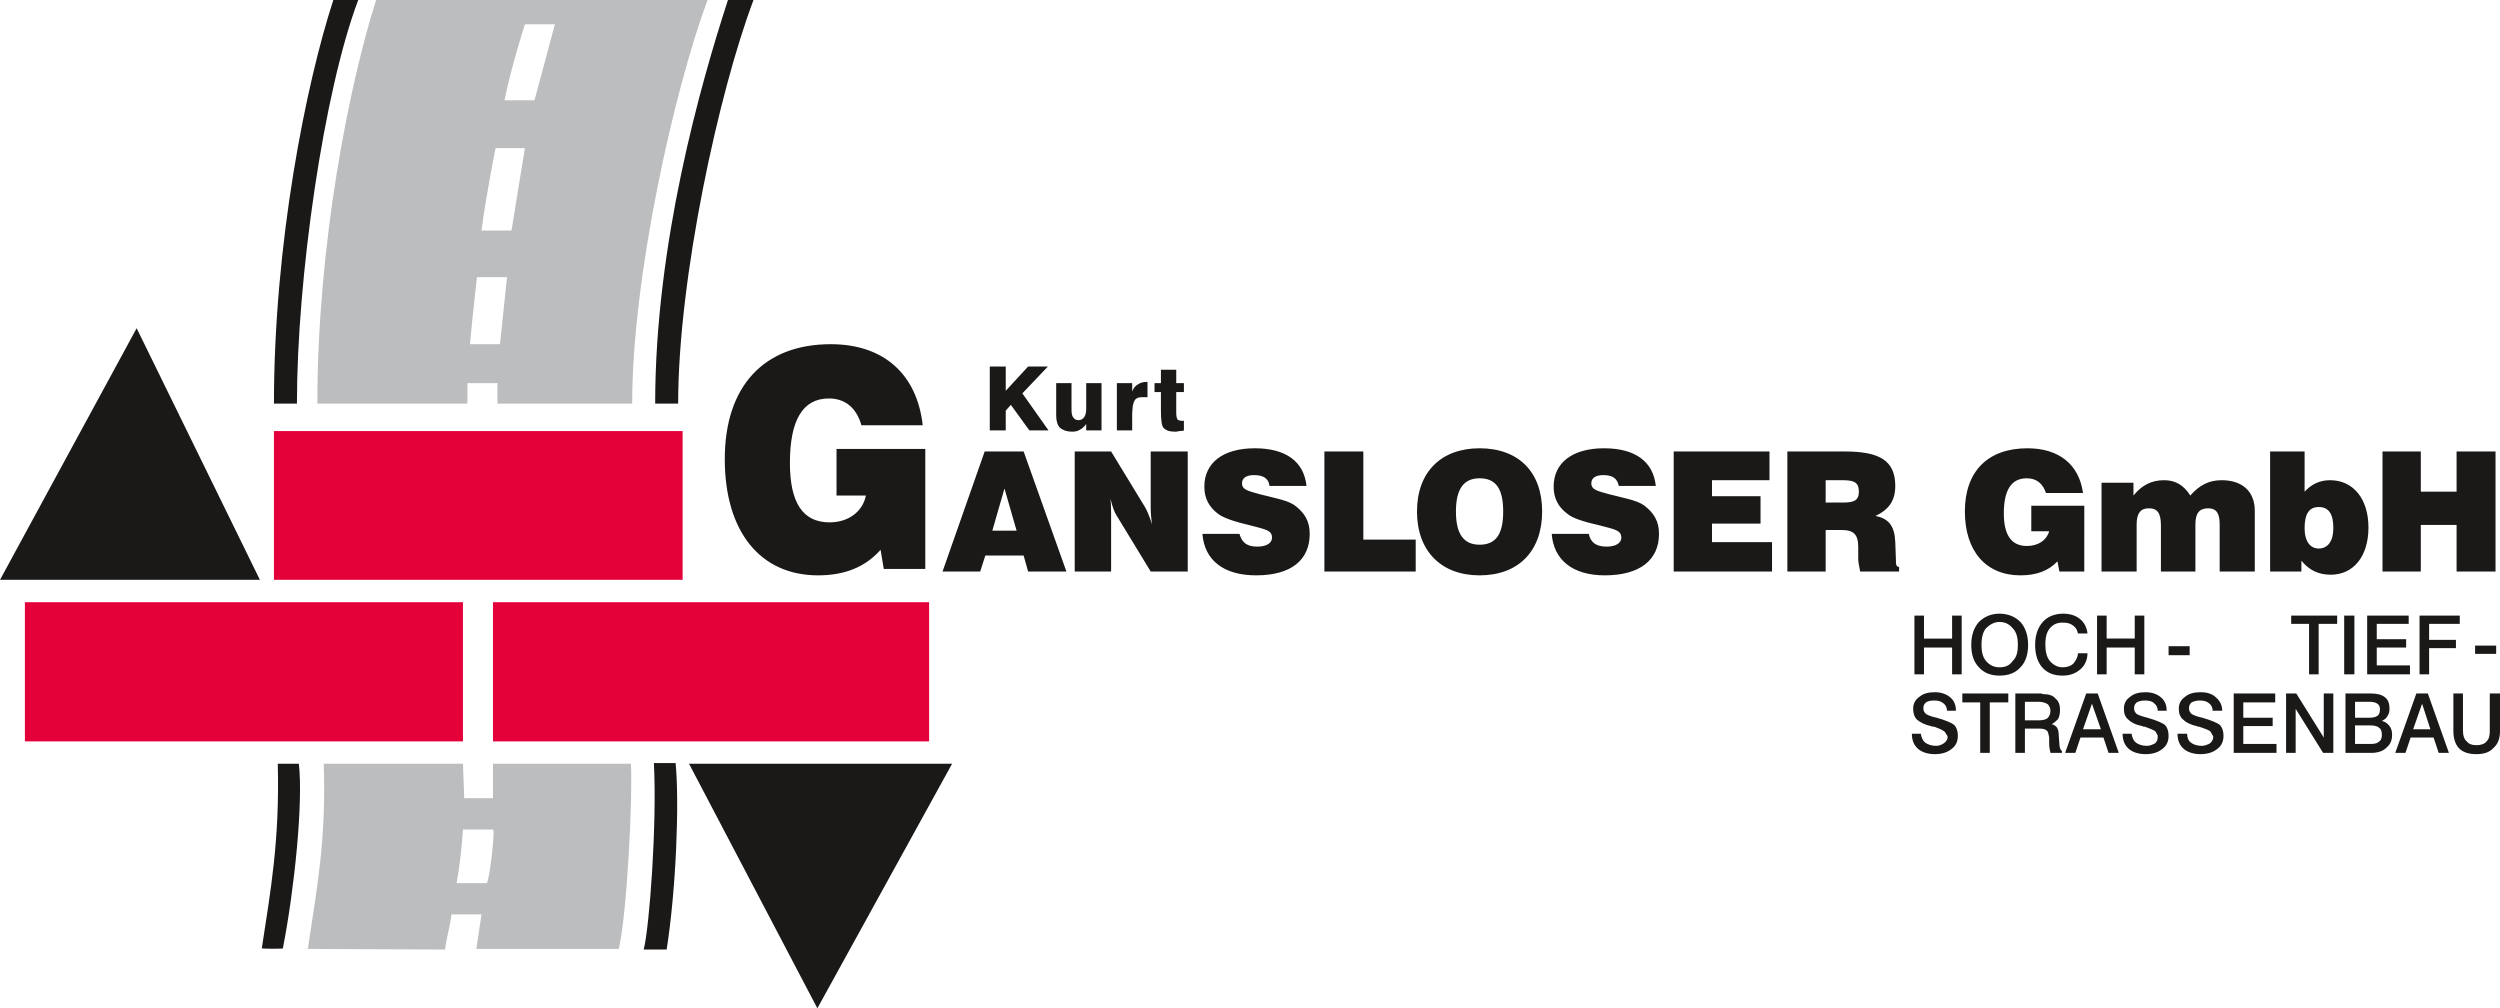
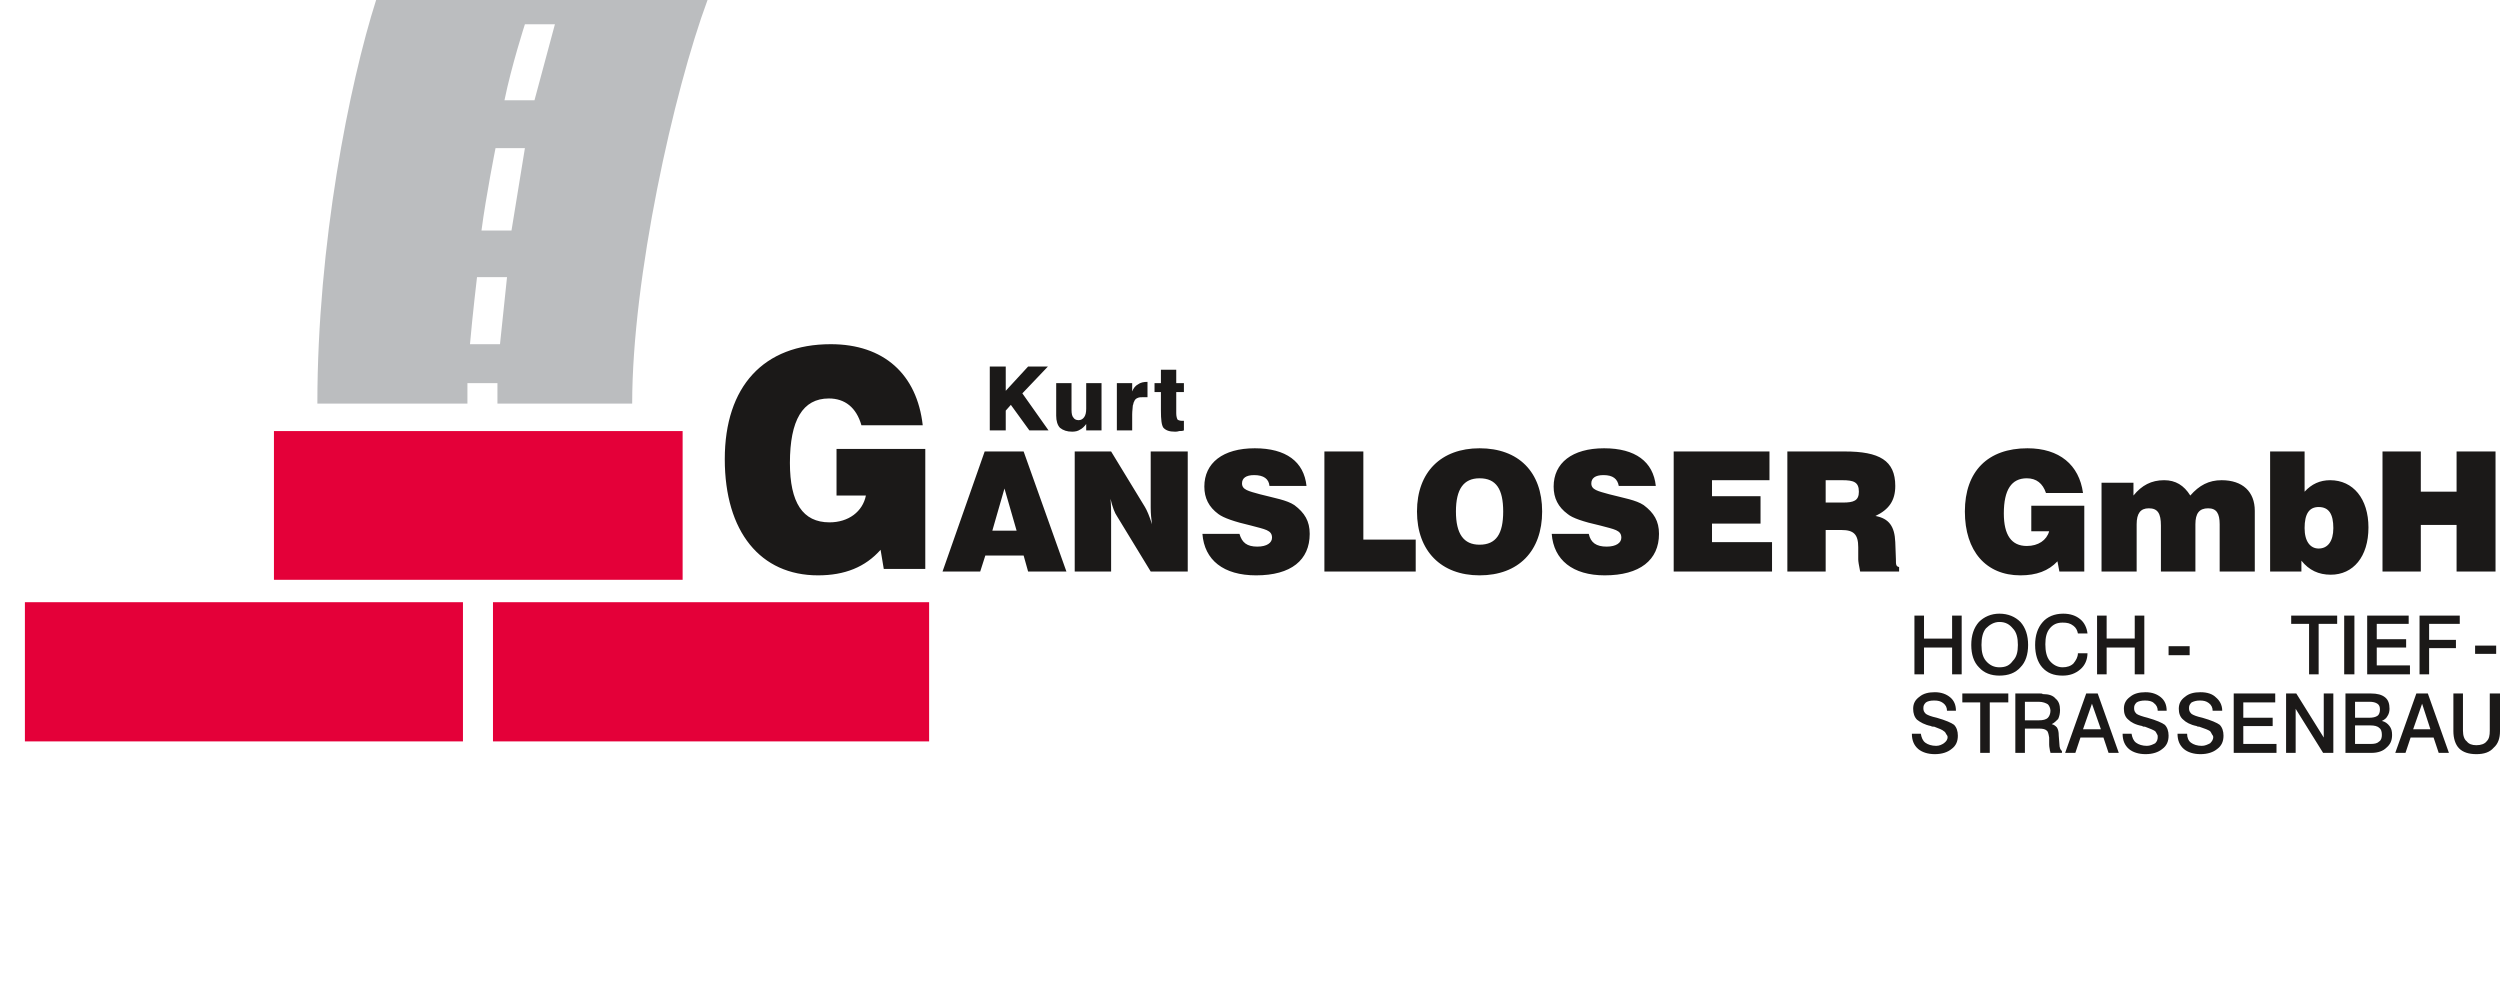
<svg xmlns="http://www.w3.org/2000/svg" version="1.1" id="Ebene_1" x="0px" y="0px" viewBox="0 0 391.5 157.9" style="enable-background:new 0 0 391.5 157.9;" xml:space="preserve">
  <style type="text/css">.st0{fill:#1B1918;}
	.st1{fill-rule:evenodd;clip-rule:evenodd;fill:#E40039;}
	.st2{fill-rule:evenodd;clip-rule:evenodd;fill:#1B1918;}
	.st3{fill-rule:evenodd;clip-rule:evenodd;fill:#BBBDBF;}</style>
  <path class="st0" d="M322.5,116.5l-0.1-1.3c0-0.6-0.1-1-0.3-1.3c-0.2-0.2-0.4-0.4-0.8-0.5c0.4-0.2,0.7-0.5,1-0.8  c0.2-0.4,0.3-0.9,0.3-1.4c0-0.8-0.2-1.4-0.7-1.8c-0.4-0.5-1.1-0.7-1.9-0.7c0,0,0,0-0.1,0c-0.1-0.1-0.2-0.1-0.4-0.1h-3.9v9.3h1.5  v-3.8h2h0.3c0.5,0,0.9,0.1,1.1,0.3c0.2,0.1,0.3,0.5,0.4,1.1v1.1c0,0.4,0.1,0.7,0.1,0.8c0,0.2,0.1,0.3,0.1,0.5h1.8v-0.3  C322.7,117.5,322.5,117.1,322.5,116.5z M320.7,112.4c-0.3,0.3-0.8,0.4-1.4,0.4h-2.2v-2.9h2.2c0.6,0,1.1,0.2,1.4,0.4  c0.2,0.2,0.4,0.6,0.4,1C321.1,111.8,320.9,112.2,320.7,112.4z M306,113.5c0.4,0.4,0.6,1,0.6,1.7c0,0.9-0.3,1.6-1,2.1  c-0.6,0.5-1.5,0.8-2.6,0.8c-1.1,0-2-0.3-2.6-0.8c-0.7-0.6-1-1.4-1-2.4h1.4c0.1,0.6,0.3,1.1,0.7,1.4c0.4,0.3,1,0.5,1.7,0.5  c0.5,0,0.9-0.2,1.2-0.4c0.4-0.3,0.6-0.6,0.6-1c0-0.1-0.1-0.3-0.2-0.4c-0.1-0.2-0.2-0.4-0.4-0.5c-0.2-0.2-0.7-0.4-1.5-0.7  c-0.2,0-0.4,0-0.5-0.1c-1-0.2-1.7-0.6-2.2-1c-0.4-0.4-0.6-1-0.6-1.7c0-0.8,0.3-1.4,1-1.9c0.6-0.5,1.4-0.7,2.4-0.7s1.8,0.3,2.4,0.8  c0.6,0.5,0.9,1.2,0.9,2.1h-1.4c0-0.5-0.2-0.9-0.6-1.2c-0.4-0.3-0.8-0.4-1.4-0.4c-0.6,0-1,0.1-1.3,0.3c-0.3,0.3-0.4,0.5-0.4,0.9  s0.1,0.6,0.4,0.9c0.3,0.2,0.8,0.4,1.7,0.6C304.7,112.8,305.6,113.2,306,113.5z M307.3,108.6h7.2v1.4h-2.9v7.9h-1.5V110h-2.8V108.6z   M305.7,96.4h1.5v9.2h-1.5v-4.2h-4.4v4.2h-1.5v-9.2h1.5v3.6h4.4V96.4z M313.1,105.8c1.4,0,2.5-0.4,3.3-1.3c0.8-0.8,1.2-2,1.2-3.5  s-0.4-2.7-1.2-3.6c-0.8-0.8-1.9-1.3-3.3-1.3c-1.3,0-2.4,0.5-3.2,1.3c-0.8,0.9-1.2,2.1-1.2,3.6s0.4,2.7,1.2,3.5  C310.7,105.4,311.8,105.8,313.1,105.8z M311,98.4c0.6-0.6,1.3-1,2.1-1c1,0,1.6,0.4,2.1,1c0.6,0.6,0.8,1.5,0.8,2.6  c0,1.1-0.2,1.9-0.8,2.5c-0.5,0.7-1.1,1-2.1,1c-0.8,0-1.5-0.3-2.1-1c-0.5-0.6-0.7-1.4-0.7-2.5C310.3,99.9,310.5,99,311,98.4z   M380.4,105.6h-1.5v-9.2h6.3v1.3h-4.8v2.5h4.2v1.3h-4.2V105.6z M390.9,102.4h-3.3v-1.3h3.3V102.4z M329.9,105.6h-1.5v-9.2h1.5v3.6  h4.4v-3.6h1.5v9.2h-1.5v-4.2h-4.4V105.6z M377.4,105.6h-6.7v-9.2h6.5v1.3h-5v2.4h4.6v1.3h-4.6v2.8h5.2V105.6z M373,112.9  c0.4-0.2,0.7-0.4,0.9-0.8c0.2-0.3,0.3-0.7,0.3-1.1c0-0.8-0.2-1.4-0.7-1.8c-0.5-0.4-1.2-0.6-2.2-0.6h-4v9.3h4.1c1,0,1.8-0.3,2.3-0.8  c0.6-0.5,0.9-1.1,0.9-2c0-0.6-0.1-1-0.4-1.4C373.9,113.3,373.5,113,373,112.9z M368.8,109.9h2.3c0.5,0,0.9,0.1,1.2,0.3  s0.4,0.5,0.4,0.9c0,0.4-0.1,0.8-0.4,1s-0.7,0.3-1.3,0.3h-2.2V109.9z M372.6,116.1c-0.3,0.3-0.7,0.4-1.3,0.4h-2.5v-2.9h2.4  c0.6,0,1.1,0.1,1.4,0.4c0.3,0.2,0.4,0.6,0.4,1.1C373,115.5,372.9,115.9,372.6,116.1z M368.7,105.6h-1.6v-9.2h1.6V105.6z M358.8,96.4  h7.2v1.3h-2.9v7.9h-1.5v-7.9h-2.8V96.4z M363.9,108.6h1.5v9.3h-1.6l-4.3-6.9v6.9H358v-9.3h1.6l4.3,6.9V108.6z M378.4,108.6l-3.3,9.3  h1.6l0.8-2.4h3.6l0.8,2.4h1.6l-3.3-9.3H378.4z M377.9,114.2l1.4-4l1.3,4H377.9z M391.5,108.6v5.9c0,1.1-0.3,2-1,2.6  c-0.6,0.7-1.5,1-2.7,1s-2.1-0.3-2.7-0.9c-0.6-0.6-0.9-1.6-0.9-2.7v-5.9h1.5v5.8c0,0.8,0.2,1.4,0.6,1.7c0.3,0.4,0.8,0.6,1.5,0.6  s1.3-0.2,1.6-0.6c0.4-0.4,0.5-0.9,0.5-1.7v-5.8H391.5z M339,113.5c0.4,0.4,0.6,1,0.6,1.7c0,0.9-0.3,1.6-1,2.1  c-0.6,0.5-1.5,0.8-2.6,0.8c-1.1,0-2-0.3-2.6-0.8c-0.7-0.6-1-1.4-1-2.4h1.4c0.1,0.6,0.3,1.1,0.7,1.4c0.4,0.3,1,0.5,1.7,0.5  c0.5,0,0.9-0.2,1.3-0.4c0.3-0.3,0.4-0.6,0.4-1c0-0.1,0-0.3-0.1-0.4c-0.1-0.2-0.2-0.4-0.3-0.5c-0.3-0.2-0.8-0.4-1.6-0.7  c-0.2,0-0.4,0-0.4-0.1c-1.1-0.2-1.8-0.6-2.2-1c-0.5-0.4-0.7-1-0.7-1.7c0-0.8,0.3-1.4,1-1.9c0.6-0.5,1.4-0.7,2.4-0.7s1.8,0.3,2.4,0.8  c0.6,0.5,0.9,1.2,0.9,2.1h-1.4c0-0.5-0.2-0.9-0.6-1.2c-0.3-0.3-0.8-0.4-1.4-0.4c-0.5,0-1,0.1-1.3,0.3c-0.3,0.3-0.4,0.5-0.4,0.9  s0.1,0.6,0.4,0.9c0.3,0.2,0.9,0.4,1.7,0.6C337.7,112.8,338.6,113.2,339,113.5z M325.8,104.8c-0.8,0.7-1.7,1-2.8,1  c-1.4,0-2.4-0.4-3.2-1.3c-0.7-0.8-1.1-2-1.1-3.5s0.4-2.7,1.2-3.6c0.7-0.8,1.8-1.3,3.2-1.3c1.1,0,2,0.3,2.7,0.9  c0.6,0.5,1,1.3,1.1,2.2h-1.5c-0.1-0.5-0.3-0.9-0.7-1.2c-0.5-0.4-1-0.5-1.7-0.5c-0.9,0-1.5,0.3-2,0.9c-0.5,0.6-0.7,1.4-0.7,2.5  c0,1.1,0.2,2,0.7,2.6c0.5,0.6,1.2,1,2,1c0.7,0,1.3-0.2,1.7-0.6c0.4-0.5,0.7-1,0.7-1.6h1.5C326.9,103.3,326.5,104.2,325.8,104.8z   M351.3,116.5h5.2v1.4h-6.7v-9.3h6.5v1.4h-5v2.4h4.6v1.3h-4.6V116.5z M326.7,108.6l-3.3,9.3h1.6l0.8-2.4h3.6l0.8,2.4h1.6l-3.3-9.3  H326.7z M326.2,114.2l1.4-4l1.4,4H326.2z M347.6,113.5c0.4,0.4,0.6,1,0.6,1.7c0,0.9-0.3,1.6-1,2.1c-0.6,0.5-1.5,0.8-2.6,0.8  s-2-0.3-2.6-0.8c-0.7-0.6-1-1.4-1-2.4h1.5c0,0.6,0.2,1.1,0.6,1.4c0.4,0.3,1,0.5,1.7,0.5c0.5,0,0.9-0.2,1.3-0.4  c0.3-0.3,0.5-0.6,0.5-1c0-0.1-0.1-0.3-0.2-0.4c-0.1-0.2-0.2-0.4-0.3-0.5c-0.3-0.2-0.8-0.4-1.7-0.7c-0.1,0-0.3,0-0.4-0.1  c-1-0.2-1.7-0.6-2.1-1c-0.5-0.4-0.7-1-0.7-1.7c0-0.8,0.3-1.4,1-1.9c0.6-0.5,1.4-0.7,2.4-0.7c1.1,0,1.9,0.3,2.4,0.8  c0.6,0.5,1,1.2,1,2.1h-1.5c0-0.5-0.2-0.9-0.6-1.2c-0.4-0.3-0.8-0.4-1.4-0.4c-0.5,0-0.9,0.1-1.3,0.3c-0.3,0.3-0.4,0.5-0.4,0.9  s0.1,0.6,0.4,0.9c0.3,0.2,0.8,0.4,1.7,0.6C346.3,112.8,347.2,113.2,347.6,113.5z M342.9,102.6h-3.3v-1.4h3.3V102.6z" />
  <g>
    <path class="st1" d="M106.9,90.8h-64V67.5h64V90.8z M77.2,94.3v21.8h68.3V94.3H77.2z M3.9,116.1h68.6V94.3H3.9V116.1z" />
-     <path class="st2" d="M21.4,51.4l19.3,39.4H0L21.4,51.4z M107.9,119.6l20.1,38.3l21.1-38.3H107.9z" />
    <g>
-       <path class="st2" d="M114,0c2.1,0,2.1,0,4,0c-5.4,14.3-11.8,43.5-11.8,63.2c-1.1,0-2.5,0-3.6,0C102.6,38.2,109.7,13.2,114,0z     M46.8,119.6h-3.3c0.3,12.1-1.1,19.7-2.5,28.9c0.1,0.1,3.6,0.1,3.3,0C46.1,139.3,47.5,125.7,46.8,119.6z M105.8,119.5h-3.4    c0.5,9.5-0.7,25.8-1.6,29.2h3.6C105.9,139.1,106.4,125.6,105.8,119.5z M42.9,63.2c1.1,0,2.5,0,3.6,0c0-19.7,4.2-48.9,9.6-63.2    c-1.8,0-1.8,0-3.9,0C47.9,13.2,42.9,38.2,42.9,63.2z" />
      <path class="st3" d="M58.9,0c-4.2,13.2-9.2,38.2-9.2,63.2c0.5,0,11.8,0,23.5,0c0,0,0-1.8,0-3.2c0,0,3.4,0,4.7,0c0,0.7,0,3.2,0,3.2    c5.4,0,10.7,0,14.5,0s6.4,0,6.6,0c0-19.7,6.5-48.9,11.8-63.2C109,0,61.1,0,58.9,0z M78.3,53.9c-1.1,0-3.6,0-4.7,0    c0.4-4.6,1.1-10.5,1.1-10.5c2.1,0,2.9,0,4.7,0L78.3,53.9z M80.1,36.1c-1.1,0-3.6,0-4.7,0c0.7-5.4,2.2-12.9,2.2-12.9    c2.1,0,2.8,0,4.6,0L80.1,36.1z M83.7,15.7c-1.1,0-3.6,0-4.7,0c1.1-5.4,3.2-11.9,3.2-11.9c2.1,0,2.8,0,4.7,0L83.7,15.7z" />
-       <path class="st3" d="M98.8,119.6H77.2v5.4h-4.5l-0.2-5.4c-7,0-14.8,0-21.8,0c0.4,12.1-1.1,19.7-2.5,29l21.5,0.1    c0.2-1.8,0.8-3.7,1-5.5h4.7l-0.8,5.4c4.8,0,21.8,0,22.3,0C98.2,143.1,99.1,124.8,98.8,119.6z M76.2,138.3h-4.7    c0.5-2.7,0.8-5.5,1-8.4h4.7C77.6,129.9,76.6,138.3,76.2,138.3z" />
    </g>
  </g>
  <path class="st0" d="M169.1,67.3c-0.3,0.2-0.7,0.3-1.2,0.3c-0.8,0-1.4-0.2-1.9-0.6c-0.4-0.4-0.6-1.1-0.6-1.9V60h2.4v4.2  c0,0.6,0.1,1,0.3,1.2c0.1,0.2,0.4,0.4,0.8,0.4c0.4,0,0.7-0.2,0.9-0.5s0.3-0.7,0.3-1.3v-4h2.4v7.4h-2.4v-1  C169.8,66.8,169.5,67.1,169.1,67.3z M157.5,64.3l0.8-0.9l2.9,4h3l-4.1-5.8l4-4.2H161l-3.5,3.8v-3.8H155v10h2.5V64.3z M181.8,64.3  c0,1.4,0.1,2.3,0.4,2.7c0.4,0.4,0.9,0.6,1.8,0.6c0.2,0,0.4,0,0.7-0.1c0.2,0,0.5,0,0.7-0.1v-1.5h-0.1c-0.1,0-0.1,0-0.2,0  c-0.3,0-0.6-0.1-0.7-0.2c-0.1-0.2-0.2-0.5-0.2-1v-3.3h1.2V60h-1.2v-2.1h-2.4V60h-1v1.4h1V64.3z M177.3,64.9c0-0.6,0.1-1.1,0.1-1.4  c0.1-0.2,0.1-0.5,0.2-0.6c0.1-0.3,0.3-0.5,0.6-0.6c0.2-0.1,0.5-0.1,0.9-0.1c0.1,0,0.2,0,0.3,0c0.1,0,0.2,0,0.3,0v-2.4  c-0.6,0-1.1,0.1-1.5,0.4c-0.4,0.2-0.7,0.6-0.9,1.1V60h-2.4v7.4h2.4V64.9z M131,77.6h4.6c-0.5,2.5-2.7,4.2-5.7,4.2  c-4.2,0-6.2-3.1-6.2-9.3c0-6.7,2-10.1,6.1-10.1c2.5,0,4.3,1.4,5.1,4.2h9.6c-0.9-8-6.1-12.7-14.4-12.7c-10.5,0-16.6,6.6-16.6,18  c0,11.4,5.6,18.2,14.6,18.2c4.2,0,7.4-1.3,9.8-4l0.5,3h6.5V70.3H131V77.6z M202.7,79.1c-1.2-0.8-3.1-1.1-5.4-1.7  c-1.8-0.5-2.8-0.7-2.8-1.7c0-0.8,0.6-1.3,1.9-1.3c1.5,0,2.3,0.6,2.4,1.7h5.8c-0.4-3.8-3.2-5.9-8.1-5.9c-5,0-7.9,2.3-7.9,6  c0,1.8,0.7,3.2,2.2,4.3c0.8,0.6,2.5,1.2,5.1,1.8c2.2,0.6,3.3,0.7,3.3,1.9c0,0.8-0.8,1.4-2.3,1.4c-1.6,0-2.4-0.6-2.8-2h-5.8  c0.3,4.1,3.3,6.5,8.4,6.5c5.5,0,8.4-2.4,8.4-6.5C205.1,81.6,204.3,80.3,202.7,79.1z M180.2,79.5c0,1,0.1,1.8,0.2,2.6  c-0.4-1.3-0.8-2.2-1.1-2.7l-5.3-8.7h-5.7v18.8h5.7v-8.8c0-0.8,0-1.6-0.1-2.6c0.3,1.3,0.7,2.3,1,2.7l5.3,8.7h5.8V70.7h-5.8V79.5z   M160.3,70.7l6.7,18.8h-6l-0.7-2.5h-6l-0.8,2.5h-5.9l6.6-18.8H160.3z M159.2,83.1l-1.9-6.6l-1.9,6.6H159.2z M384.7,70.7V77h-5.6  v-6.3h-6v18.8h6v-7.3h5.6v7.3h6.1V70.7H384.7z M268.1,82h7.6v-4.3h-7.6v-2.5h9v-4.5h-15v18.8h15.4v-4.6h-9.4V82z M370.9,82.6  c0,4.6-2.4,7.4-5.9,7.4c-1.9,0-3.4-0.7-4.6-2.2v1.7h-4.9V70.7h5.4V77c1.1-1.2,2.4-1.8,4-1.8C368.5,75.2,370.9,78.1,370.9,82.6z   M365.4,82.7c0-2.2-0.7-3.3-2.3-3.3c-1.5,0-2.2,1.1-2.2,3.3c0,2.1,0.9,3.2,2.2,3.2C364.5,85.9,365.4,84.8,365.4,82.7z M297.4,88.8  v0.7h-6.1c-0.2-1-0.3-1.6-0.3-1.9v-1.9c0-2-0.7-2.7-2.6-2.7h-2.5v6.5h-6V70.7h9c5.4,0,7.9,1.4,7.9,5.4c0,2.3-1,3.7-3.1,4.7  c2.1,0.4,3,1.6,3.1,4.1l0.1,2.7C296.9,88.4,296.9,88.7,297.4,88.8z M291.1,77c0-1.5-0.8-1.8-2.6-1.8h-2.6v3.5h2.7  C290.3,78.7,291.1,78.4,291.1,77z M318.1,83.2h2.8c-0.4,1.4-1.7,2.3-3.5,2.3c-2.4,0-3.6-1.7-3.6-5.1c0-3.7,1.2-5.5,3.6-5.5  c1.5,0,2.5,0.8,3,2.3h5.8c-0.6-4.4-3.7-7-8.7-7c-6.2,0-9.8,3.6-9.8,9.9c0,6.2,3.3,10,8.7,10c2.5,0,4.4-0.7,5.8-2.2l0.3,1.6h3.9V79.2  h-8.3V83.2z M257.4,79.1c-1.2-0.8-3.1-1.1-5.4-1.7c-1.8-0.5-2.8-0.7-2.8-1.7c0-0.8,0.6-1.3,1.9-1.3c1.5,0,2.2,0.6,2.4,1.7h5.8  c-0.4-3.8-3.2-5.9-8.1-5.9c-5,0-7.9,2.3-7.9,6c0,1.8,0.7,3.2,2.2,4.3c0.7,0.6,2.4,1.2,5.1,1.8c2.2,0.6,3.3,0.7,3.3,1.9  c0,0.8-0.8,1.4-2.3,1.4c-1.6,0-2.5-0.6-2.8-2H243c0.3,4.1,3.3,6.5,8.3,6.5c5.5,0,8.5-2.4,8.5-6.5C259.8,81.6,259,80.3,257.4,79.1z   M347.9,75.2c-2,0-3.5,0.8-4.9,2.4c-1-1.6-2.3-2.4-4.1-2.4c-2,0-3.5,0.8-4.8,2.4v-2h-5v13.9h5.5v-7.4c0-1.7,0.6-2.5,1.9-2.5  c1.4,0,1.9,0.8,1.9,2.7v7.2h5.4v-7.4c0-1.7,0.6-2.5,2-2.5c1.3,0,1.8,0.8,1.8,2.5v7.4h5.5V80C353.1,77,351.2,75.2,347.9,75.2z   M213.5,70.7h-6.1v18.8h14.3v-5h-8.2V70.7z M241.5,80.1c0,6.2-3.7,10-9.8,10c-6,0-9.8-3.8-9.8-10s3.8-9.9,9.8-9.9  C237.8,70.2,241.5,73.9,241.5,80.1z M235.4,80.1c0-3.5-1.1-5.2-3.7-5.2c-2.5,0-3.7,1.7-3.7,5.2s1.2,5.2,3.7,5.2  C234.3,85.3,235.4,83.6,235.4,80.1z" />
</svg>